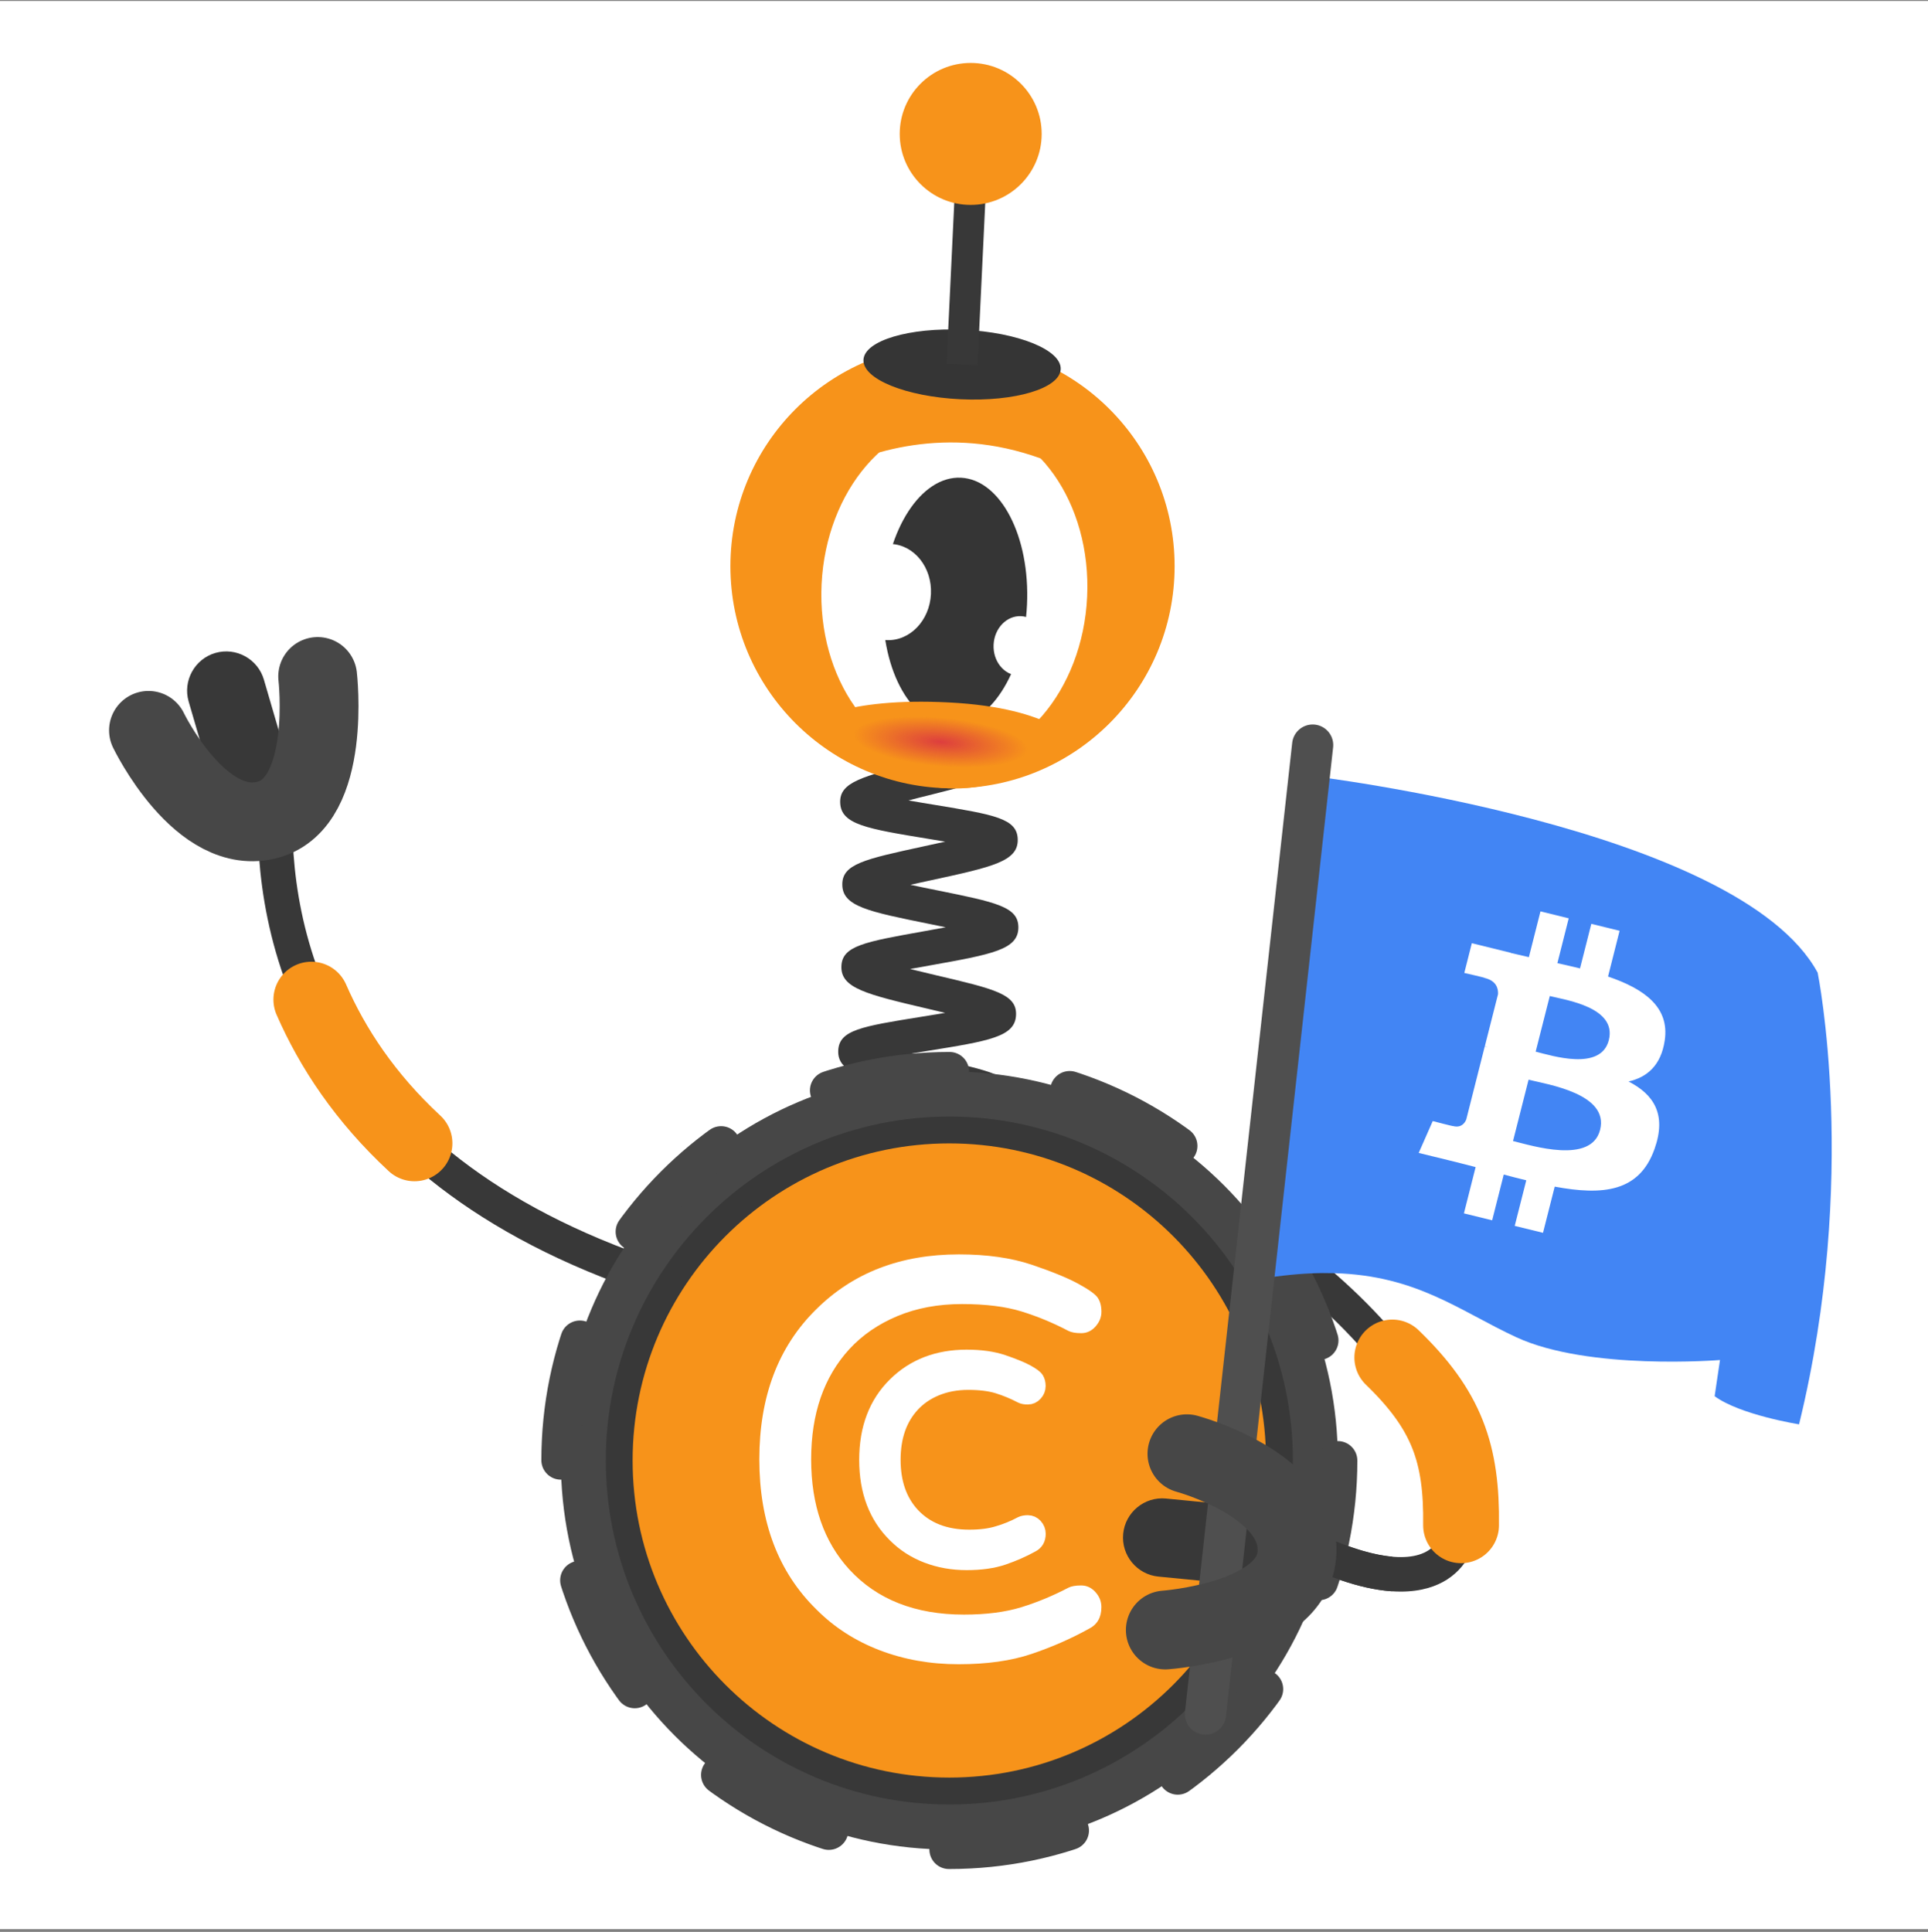
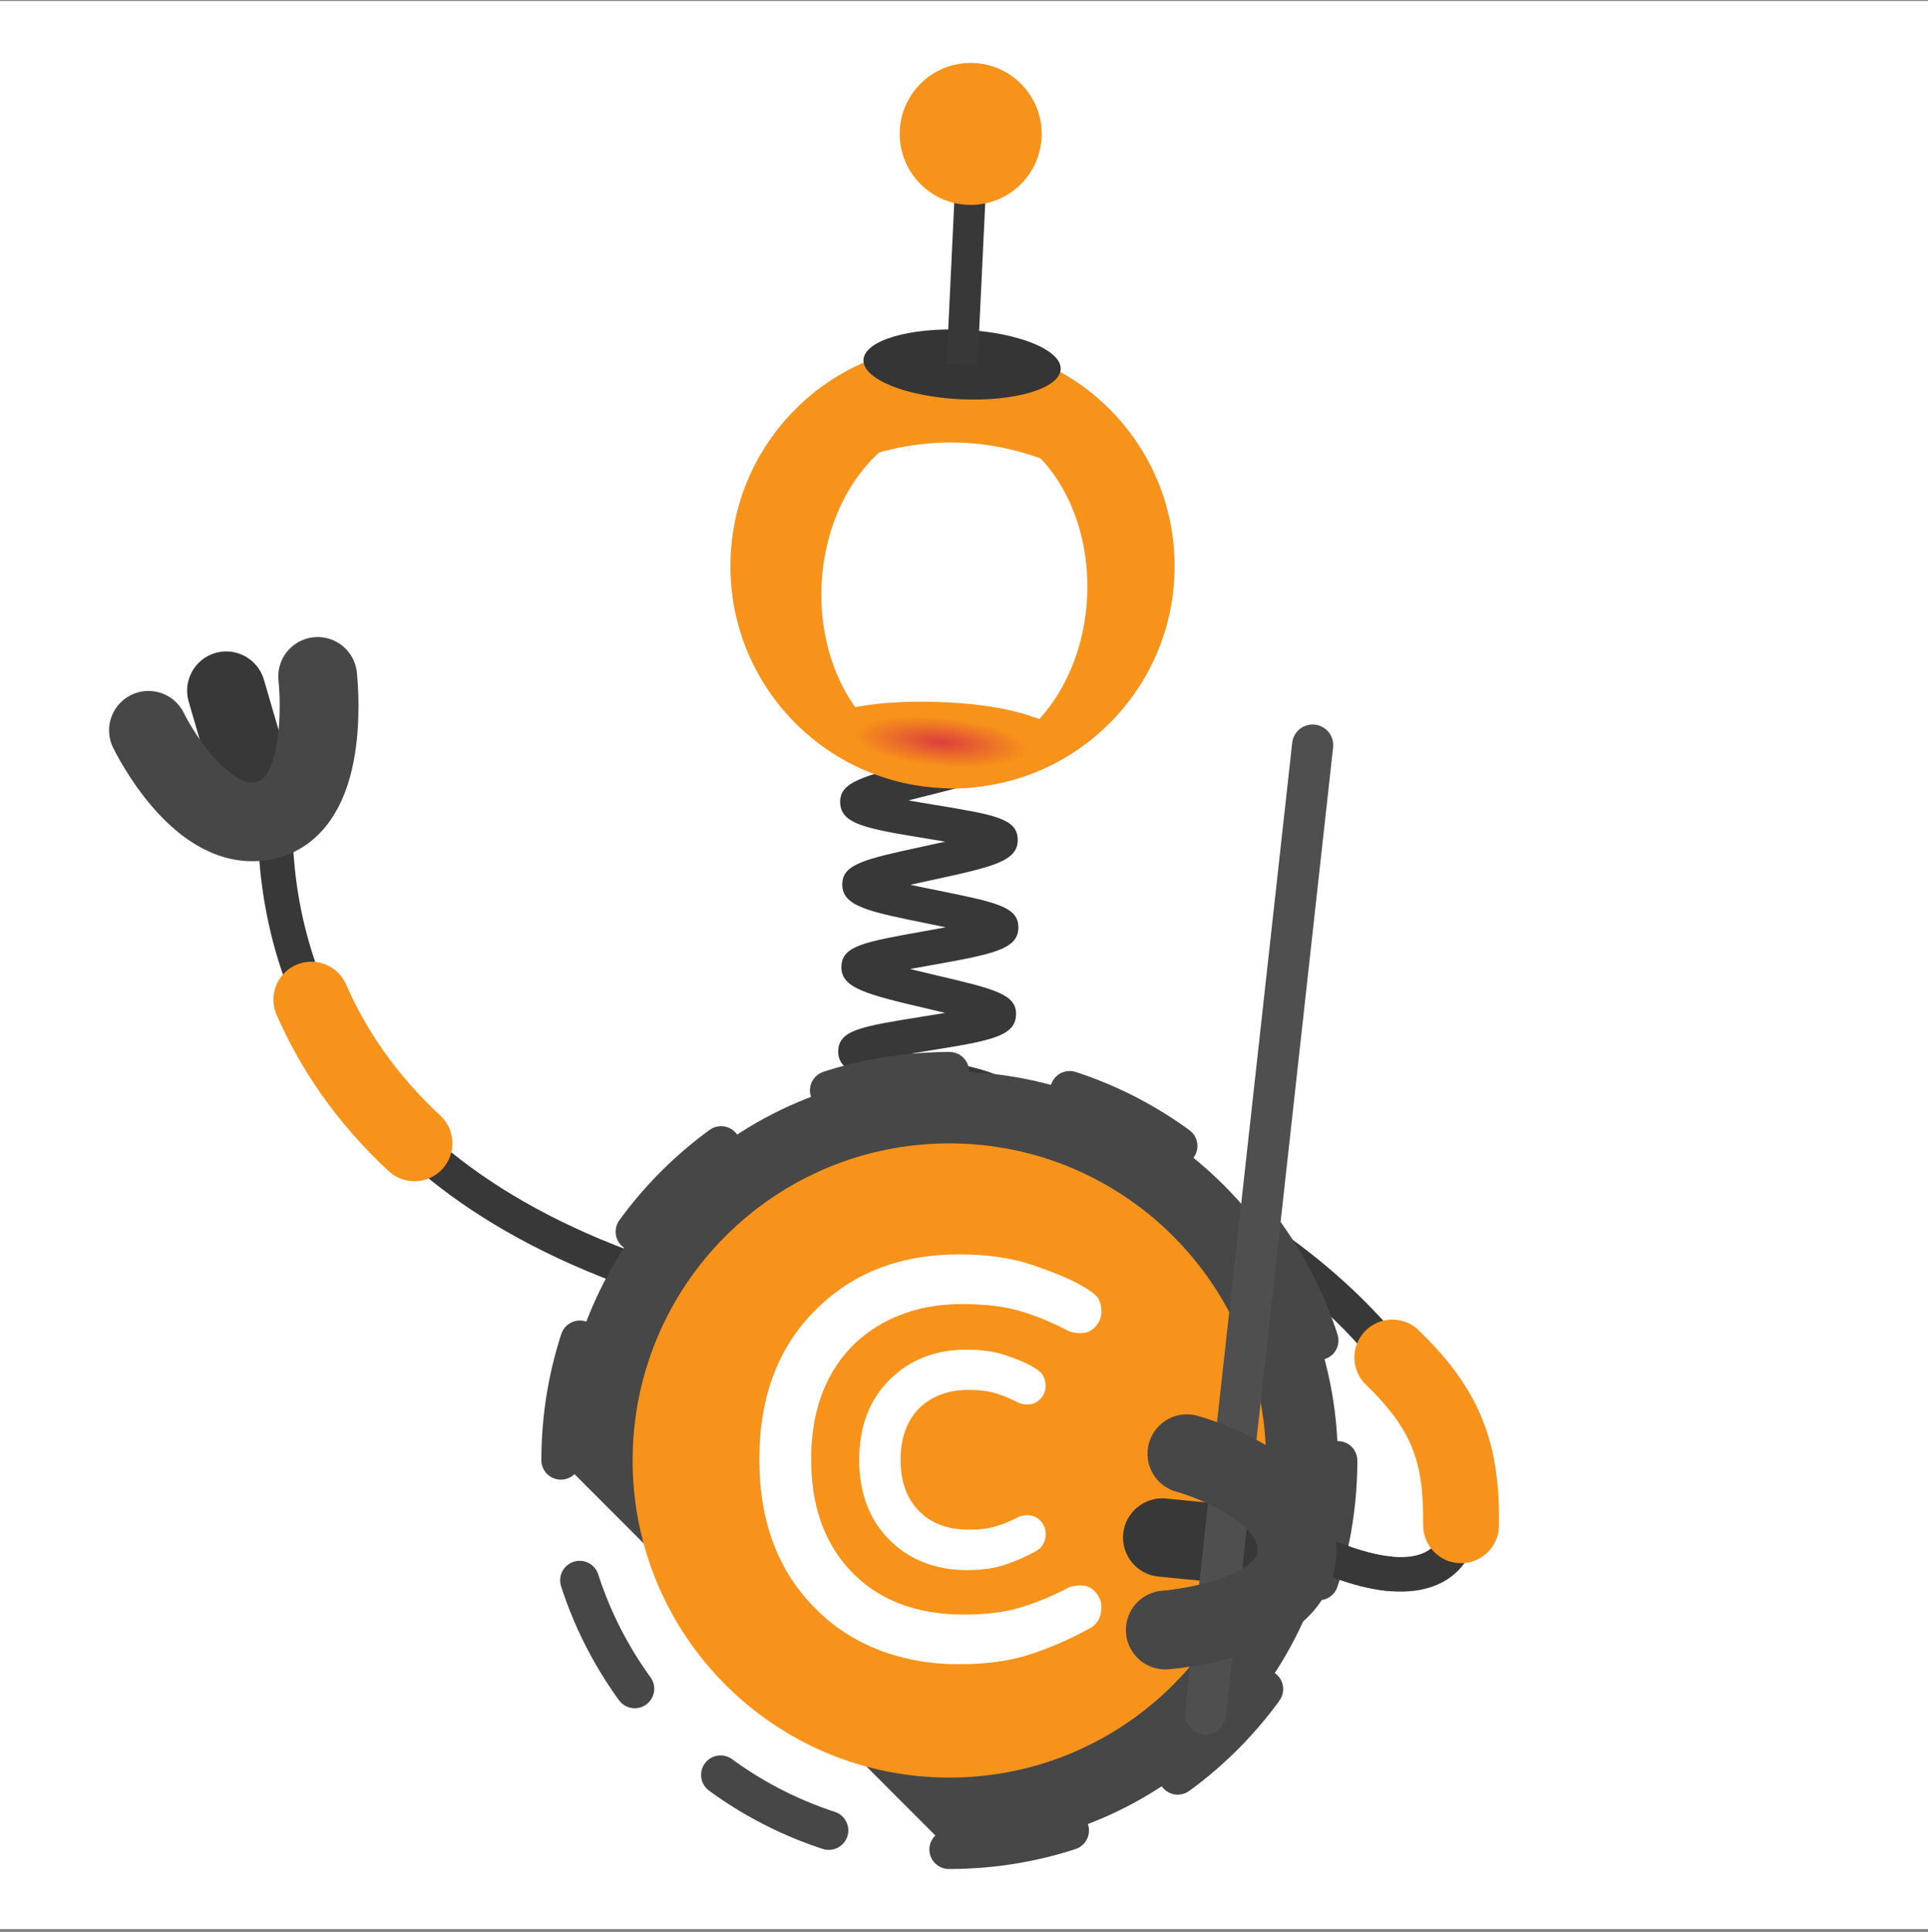
<svg xmlns="http://www.w3.org/2000/svg" width="512" height="513" viewBox="0 0 512 513" fill="none">
  <rect x="0" y="0" width="512" height="513" fill="#808080" stroke="none" />
  <g clip-path="url(#clip0_4_852)">
    <path d="M512 0.26H0V512.26H512V0.26Z" fill="white" />
    <path fill-rule="evenodd" clip-rule="evenodd" d="M69.83 216.89C75.34 215.3 78.53 209.5 76.95 204.01L70.09 180.5C68.5 174.99 62.7 171.8 57.21 173.38C51.7 174.97 48.51 180.77 50.09 186.26L56.95 209.77C58.53 215.27 64.33 218.48 69.83 216.89Z" fill="#383838" />
    <path d="M73.06 219.93C73.6 257.2 90.87 318.54 191.67 344.59" stroke="#383838" stroke-width="9.19" stroke-miterlimit="10" />
    <path d="M82.68 265.44C88.31 278.32 96.97 291.45 110.07 303.6" stroke="#F7931A" stroke-width="20.134" stroke-miterlimit="10" stroke-linecap="round" />
    <path d="M84.36 179.63C84.36 179.63 88.22 212.83 71.32 217.62C53.3 222.73 39.43 193.94 39.43 193.94" stroke="#474747" stroke-width="20.929" stroke-miterlimit="10" stroke-linecap="round" />
    <path d="M300.09 387.74C297.61 382.56 290.94 384.22 274.8 388.23C273.39 388.58 271.79 388.98 270.17 389.37C271.86 388.12 273.55 386.89 275.03 385.82C288.14 376.3 293.04 372.74 290.79 367.73C288.41 362.48 281.67 363.98 265.36 367.62C264.06 367.9 262.61 368.23 261.14 368.55C262.83 367.4 264.51 366.25 265.97 365.27C279.29 356.29 284.27 352.92 282.22 347.87C280.05 342.53 273.21 343.72 256.66 346.59C255.62 346.77 254.48 346.97 253.29 347.17C254.87 346.24 256.43 345.33 257.81 344.52C271.55 336.52 276.71 333.52 275.07 328.4C273.34 322.95 265.93 323.53 249.71 324.81C249.2 324.85 248.67 324.89 248.12 324.94C249.19 324.49 250.23 324.05 251.18 323.64C265.87 317.46 271.37 315.15 270.51 309.88C269.62 304.39 262.91 303.84 246.66 302.49C246.15 302.45 245.62 302.41 245.08 302.36C245.7 302.22 246.3 302.08 246.87 301.94C262.64 298.24 269.17 296.7 269.17 291.14C269.17 285.66 263.26 284.38 247.46 280.93C245.83 280.58 243.95 280.17 242.08 279.75C243.5 279.51 244.88 279.29 246.12 279.09C262.72 276.41 269.59 275.32 269.82 269.52C270.05 264.01 264.19 262.63 248.54 258.96C246.48 258.48 244.06 257.9 241.68 257.31C243.51 256.97 245.33 256.65 246.9 256.37C263.5 253.4 270.39 252.17 270.44 246.32C270.5 240.79 264.58 239.59 248.74 236.39C246.64 235.97 244.18 235.47 241.77 234.95C243.67 234.51 245.57 234.11 247.23 233.75C263.63 230.19 270.42 228.72 270.27 222.88C270.13 217.33 264.13 216.35 248.09 213.7C246.03 213.36 243.63 212.97 241.27 212.55C243.17 212.04 245.07 211.56 246.73 211.16C261.75 207.36 268.6 205.63 269.23 200.75C269.74 199.05 269.54 197.26 268.61 195.7C266.22 191.66 258.26 189.34 244.94 188.8C242.42 188.7 240.27 190.67 240.17 193.21C240.07 195.74 242.04 197.88 244.58 197.98C248.55 198.13 252.66 198.61 255.82 199.2C252.33 200.24 247.91 201.35 244.49 202.23C228.76 206.21 222.88 207.71 223.12 213.2C223.36 218.94 230.17 220.06 246.62 222.76C247.96 222.99 249.46 223.22 251.01 223.49C249.01 223.94 247.03 224.38 245.29 224.74C229.53 228.16 223.63 229.44 223.68 234.91C223.72 240.68 230.52 242.05 246.94 245.37C248.24 245.64 249.67 245.92 251.15 246.23C249.11 246.61 247.07 246.98 245.29 247.3C229.51 250.12 223.59 251.17 223.44 256.62C223.27 262.42 230.06 264.03 246.43 267.88C247.82 268.2 249.39 268.58 250.99 268.96C248.79 269.34 246.57 269.69 244.65 270C228.74 272.56 222.8 273.52 222.6 279.01C222.4 284.85 229.16 286.33 245.48 289.89C247.37 290.3 249.58 290.79 251.76 291.28C249.35 291.89 246.85 292.48 244.75 292.97C228.92 296.69 222.38 298.24 222.77 304C223.16 309.76 229.81 310.31 245.88 311.63C248.34 311.83 251.33 312.08 254.13 312.36C251.89 313.33 249.55 314.32 247.6 315.15C232.44 321.53 225.51 324.43 226.96 330.24C228.11 334.9 233.99 334.8 237.49 334.73C241.08 334.67 245.61 334.31 250.4 333.93C252.86 333.73 255.81 333.51 258.62 333.34C256.73 334.47 254.8 335.59 253.16 336.55C238.91 344.84 232.41 348.63 234.46 354.21C236.37 359.42 242.32 358.38 258.2 355.62C260.41 355.24 263.02 354.78 265.56 354.38C263.9 355.52 262.22 356.65 260.79 357.63C246.84 367.05 241.06 370.95 243.39 376.33C245.59 381.43 251.51 380.1 267.33 376.58C269.36 376.13 271.74 375.59 274.07 375.1C272.52 376.25 270.96 377.38 269.61 378.37C256.09 388.18 250.49 392.25 252.94 397.51C255.29 402.54 261.21 401.07 277 397.13C278.93 396.65 281.17 396.09 283.41 395.57C281.89 396.74 280.38 397.88 279.06 398.88C265.8 408.91 260.32 413.05 262.84 418.24C263.67 419.96 265.44 420.92 267.25 420.82C267.84 420.79 268.43 420.64 269 420.36C270.42 419.67 271.32 418.35 271.53 416.9C273.37 414.72 280.08 409.66 284.61 406.23C297.63 396.4 302.49 392.73 300.09 387.74Z" fill="#383838" />
    <path d="M252.95 209.33C285.53 209.33 311.93 182.92 311.93 150.35C311.93 117.77 285.52 91.37 252.95 91.37C220.37 91.37 193.97 117.78 193.97 150.35C193.97 182.92 220.38 209.33 252.95 209.33Z" fill="#F7931A" />
    <path d="M288.7 158.51C289.89 133.54 275.06 112.55 255.59 111.63C236.12 110.7 219.37 130.19 218.18 155.16C216.99 180.13 231.82 201.12 251.29 202.04C270.76 202.97 287.51 183.48 288.7 158.51Z" fill="white" />
    <path fill-rule="evenodd" clip-rule="evenodd" d="M204.99 134.78C204.99 134.78 252.19 92.93 305.4 139.44C304.64 132.78 301.32 125.23 297.85 118.4L274.83 95.55L255.48 96.79L228.85 104.77L218.46 110.44L212.97 127.39L204.99 134.78Z" fill="#F7931A" />
-     <path d="M272.73 160.6C273.59 142.46 265.73 127.35 255.18 126.85C244.62 126.35 235.37 140.64 234.5 158.78C233.64 176.92 241.5 192.03 252.05 192.53C262.61 193.04 271.87 178.74 272.73 160.6Z" fill="#353535" />
    <path d="M281.68 98.04C281.92 92.94 270.39 88.26 255.93 87.57C241.47 86.88 229.54 90.46 229.3 95.55C229.06 100.65 240.59 105.33 255.05 106.02C269.51 106.71 281.44 103.14 281.68 98.04Z" fill="#353535" />
    <path d="M258.37 36.2L255.48 96.79" stroke="#383838" stroke-width="8.224" stroke-miterlimit="10" />
    <path d="M257.78 54.41C268.19 54.41 276.63 45.97 276.63 35.56C276.63 25.15 268.19 16.71 257.78 16.71C247.37 16.71 238.93 25.15 238.93 35.56C238.93 45.97 247.37 54.41 257.78 54.41Z" fill="#F7931A" />
    <path d="M247.22 157.74C247.56 150.69 242.81 144.73 236.62 144.44C230.43 144.15 225.14 149.62 224.8 156.68C224.46 163.73 229.21 169.69 235.4 169.98C241.59 170.28 246.89 164.8 247.22 157.74Z" fill="white" />
    <path d="M277.7 171.84C277.91 167.48 274.98 163.8 271.16 163.62C267.34 163.44 264.07 166.82 263.86 171.18C263.65 175.54 266.58 179.22 270.4 179.4C274.22 179.58 277.5 176.2 277.7 171.84Z" fill="white" />
    <path fill-rule="evenodd" clip-rule="evenodd" d="M252.02 186.53C224.01 185.08 214.82 192.01 214.82 192.01C214.82 192.01 233.79 208.48 251.8 209.34C269.81 210.2 285.73 197.33 285.73 197.33C285.73 197.33 280.03 187.98 252.02 186.53Z" fill="#F7931A" />
    <path d="M222.5 194.79C221.98 200.59 233.78 206.39 248.87 207.74C263.96 209.09 276.61 205.5 277.13 199.71C277.65 193.91 265.85 188.11 250.76 186.76C235.66 185.42 223.03 188.99 222.5 194.79Z" fill="url(#paint0_radial_4_852)" />
-     <path d="M252.11 491.12C309.09 491.12 355.28 444.87 355.28 387.82C355.28 330.77 309.09 284.52 252.11 284.52C195.13 284.52 148.94 330.77 148.94 387.82C148.94 444.87 195.13 491.12 252.11 491.12Z" fill="#474747" />
-     <path d="M252.11 479.17C302.49 479.17 343.34 438.28 343.34 387.83C343.34 337.38 302.5 296.49 252.11 296.49C201.73 296.49 160.88 337.38 160.88 387.83C160.88 438.28 201.72 479.17 252.11 479.17Z" fill="#383838" />
+     <path d="M252.11 491.12C309.09 491.12 355.28 444.87 355.28 387.82C355.28 330.77 309.09 284.52 252.11 284.52C195.13 284.52 148.94 330.77 148.94 387.82Z" fill="#474747" />
    <path d="M384.28 419.43C381.51 421.2 377.55 422.63 371.98 422.63C364.92 422.63 355.28 420.34 342.19 413.56L346.42 405.4C361.43 413.18 373.42 415.47 379.32 411.69C383.18 409.22 383.78 404.2 383.61 400.43C382.94 386.12 369.15 360.51 340.73 338.74C338.49 337.02 336.16 335.33 333.74 333.67L334.87 323.41C342 328.02 348.52 332.96 354.4 338.08C378.62 359.14 392 383.19 392.79 400C393.2 408.75 390.18 415.65 384.28 419.43Z" fill="#383838" />
    <path d="M252.11 491.12C309.09 491.12 355.28 444.87 355.28 387.82C355.28 330.77 309.09 284.52 252.11 284.52C195.13 284.52 148.94 330.77 148.94 387.82C148.94 444.87 195.13 491.12 252.11 491.12Z" stroke="#474747" stroke-width="10.358" stroke-miterlimit="10" stroke-linecap="round" stroke-dasharray="32.43 32.43" />
    <path d="M252.1 472.02C298.55 472.02 336.2 434.32 336.2 387.82C336.2 341.32 298.55 303.62 252.1 303.62C205.65 303.62 168 341.32 168 387.82C168 434.32 205.65 472.02 252.1 472.02Z" fill="#F7931A" />
    <path fill-rule="evenodd" clip-rule="evenodd" d="M283.7 421.61C284.5 421.2 285.64 421 287.11 421C288.57 421 289.84 421.58 290.9 422.75C291.96 423.92 292.49 425.26 292.49 426.76C292.49 429.49 291.38 431.41 289.15 432.52C284.4 435.15 279.34 437.36 273.93 439.19C268.52 441.02 262.07 441.92 254.56 441.92C247.04 441.92 240.06 440.68 233.59 438.2C227.13 435.72 221.52 432.12 216.79 427.36C206.69 417.46 201.65 404.17 201.65 387.5C201.65 370.83 206.69 357.54 216.79 347.64C226.58 337.94 239.19 333.09 254.64 333.09C262.1 333.09 268.54 334.01 273.94 335.82C279.33 337.64 283.47 339.33 286.36 340.9C289.23 342.46 290.98 343.73 291.58 344.69C292.19 345.65 292.5 346.86 292.5 348.32C292.5 349.78 291.96 351.09 290.91 352.26C289.86 353.43 288.59 354.01 287.12 354.01C285.66 354.01 284.52 353.81 283.71 353.4C279.67 351.27 275.53 349.56 271.29 348.25C267.05 346.94 261.77 346.28 255.46 346.28C249.15 346.28 243.45 347.34 238.35 349.46C233.25 351.59 228.99 354.52 225.55 358.25C218.79 365.63 215.41 375.37 215.41 387.51C215.41 399.65 218.79 409.39 225.55 416.77C232.91 424.75 243.07 428.74 255.98 428.74C261.94 428.74 267.03 428.08 271.27 426.77C275.52 425.45 279.66 423.73 283.7 421.61Z" fill="white" />
    <path fill-rule="evenodd" clip-rule="evenodd" d="M271.27 404.71C271.68 404.51 272.24 404.4 272.97 404.4C273.7 404.4 274.34 404.7 274.86 405.27C275.38 405.85 275.65 406.52 275.65 407.28C275.65 408.65 275.1 409.6 273.99 410.17C271.62 411.48 269.08 412.59 266.39 413.51C263.69 414.43 260.46 414.88 256.7 414.88C252.94 414.88 249.45 414.26 246.21 413.02C242.97 411.78 240.18 409.98 237.8 407.6C232.76 402.64 230.22 396.01 230.22 387.66C230.22 379.32 232.74 372.68 237.8 367.72C242.7 362.88 249.01 360.44 256.72 360.44C260.45 360.44 263.68 360.89 266.37 361.81C269.07 362.73 271.14 363.57 272.58 364.34C274.02 365.13 274.89 365.75 275.18 366.24C275.48 366.73 275.63 367.32 275.63 368.06C275.63 368.8 275.36 369.45 274.84 370.03C274.32 370.61 273.69 370.9 272.95 370.9C272.22 370.9 271.65 370.8 271.25 370.59C269.24 369.53 267.17 368.68 265.04 368.01C262.91 367.35 260.28 367.02 257.13 367.02C253.98 367.02 251.12 367.56 248.57 368.61C246.02 369.66 243.9 371.13 242.18 373C238.8 376.69 237.11 381.56 237.11 387.63C237.11 393.7 238.8 398.57 242.18 402.26C245.87 406.24 250.94 408.24 257.4 408.24C260.37 408.24 262.92 407.92 265.05 407.25C267.18 406.64 269.25 405.78 271.27 404.71Z" fill="white" stroke="white" stroke-width="4.105" />
-     <path d="M477.76 378.22C477.76 378.22 462.1 375.73 455.34 370.75L456.76 361.14C456.76 361.14 421.89 363.99 402.67 355.09C387.68 348.15 376.32 338.72 354.4 338.08C350.26 337.96 345.73 338.15 340.73 338.74C338.29 339.02 335.73 339.4 333.05 339.88L333.74 333.67L334.87 323.41L347.87 206C347.87 206 461.65 219.51 482.7 258.28C482.7 258.28 493.78 312.73 477.76 378.22Z" fill="#4285F4" />
    <path d="M427.24 276.19C425.13 284.54 412.05 280.3 407.81 279.26L411.56 264.49C415.79 265.54 429.44 267.48 427.24 276.19ZM424.92 300.02C422.6 309.2 406.9 304.24 401.8 302.99L405.93 286.71C411.01 287.97 427.34 290.44 424.92 300.02ZM442.08 276.32C443.45 267.35 436.5 262.54 427.03 259.31L430.1 247.16L422.59 245.32L419.59 257.15C417.62 256.67 415.59 256.21 413.58 255.76L416.59 243.85L409.09 242.01L406.01 254.16C404.38 253.79 402.77 253.43 401.21 253.05L401.22 253.01L390.86 250.46L388.86 258.36C388.86 258.36 394.44 259.61 394.31 259.7C397.35 260.45 397.9 262.43 397.82 263.99L394.31 277.83C394.52 277.89 394.79 277.96 395.08 278.08C394.83 278.02 394.56 277.95 394.29 277.88L389.38 297.27C389.01 298.19 388.07 299.55 385.94 299.03C386.01 299.14 380.48 297.69 380.48 297.69L376.75 306.15L386.52 308.54C388.34 308.99 390.12 309.46 391.87 309.91L388.76 322.2L396.26 324.04L399.34 311.89C401.4 312.44 403.38 312.95 405.32 313.42L402.25 325.52L409.76 327.36L412.87 315.1C425.68 317.48 435.31 316.52 439.37 305.12C442.64 295.94 439.2 290.63 432.47 287.18C437.39 286.07 441.1 282.9 442.08 276.32Z" fill="white" />
    <path fill-rule="evenodd" clip-rule="evenodd" d="M343.39 411.65C342.85 417.35 337.74 421.58 332.04 421.03L307.65 418.65C301.95 418.11 297.72 413 298.27 407.3C298.81 401.6 303.92 397.37 309.62 397.92L334.01 400.3C339.7 400.85 343.93 405.95 343.39 411.65Z" fill="#383838" />
    <path d="M348.59 197.85L320.12 455.16" stroke="#4F4F4F" stroke-width="10.934" stroke-miterlimit="10" stroke-linecap="round" />
    <path d="M388 405.02C388.24 386.03 384.28 374.51 369.74 360.47" stroke="#F7931A" stroke-width="20.134" stroke-miterlimit="10" stroke-linecap="round" />
    <path d="M369.74 413.36C363.54 412.82 355.55 410.13 346.43 405.4L342.2 413.56C353.96 419.65 362.92 422.11 369.74 422.55V413.36Z" fill="#383838" />
    <path d="M309.46 432.83C309.46 432.83 342.8 430.48 344.38 412.99C346.07 394.33 315.2 386.03 315.2 386.03" stroke="#474747" stroke-width="20.929" stroke-miterlimit="10" stroke-linecap="round" />
  </g>
  <defs>
    <radialGradient id="paint0_radial_4_852" cx="0" cy="0" r="1" gradientUnits="userSpaceOnUse" gradientTransform="translate(249.806 197.042) rotate(-174.843) scale(26.6 7.388)">
      <stop offset="0.002" stop-color="#DD3E3E" />
      <stop offset="0.875" stop-color="#DC413D" stop-opacity="0" />
    </radialGradient>
    <clipPath id="clip0_4_852">
      <rect width="512" height="512" fill="white" transform="translate(0 0.26)" />
    </clipPath>
  </defs>
</svg>